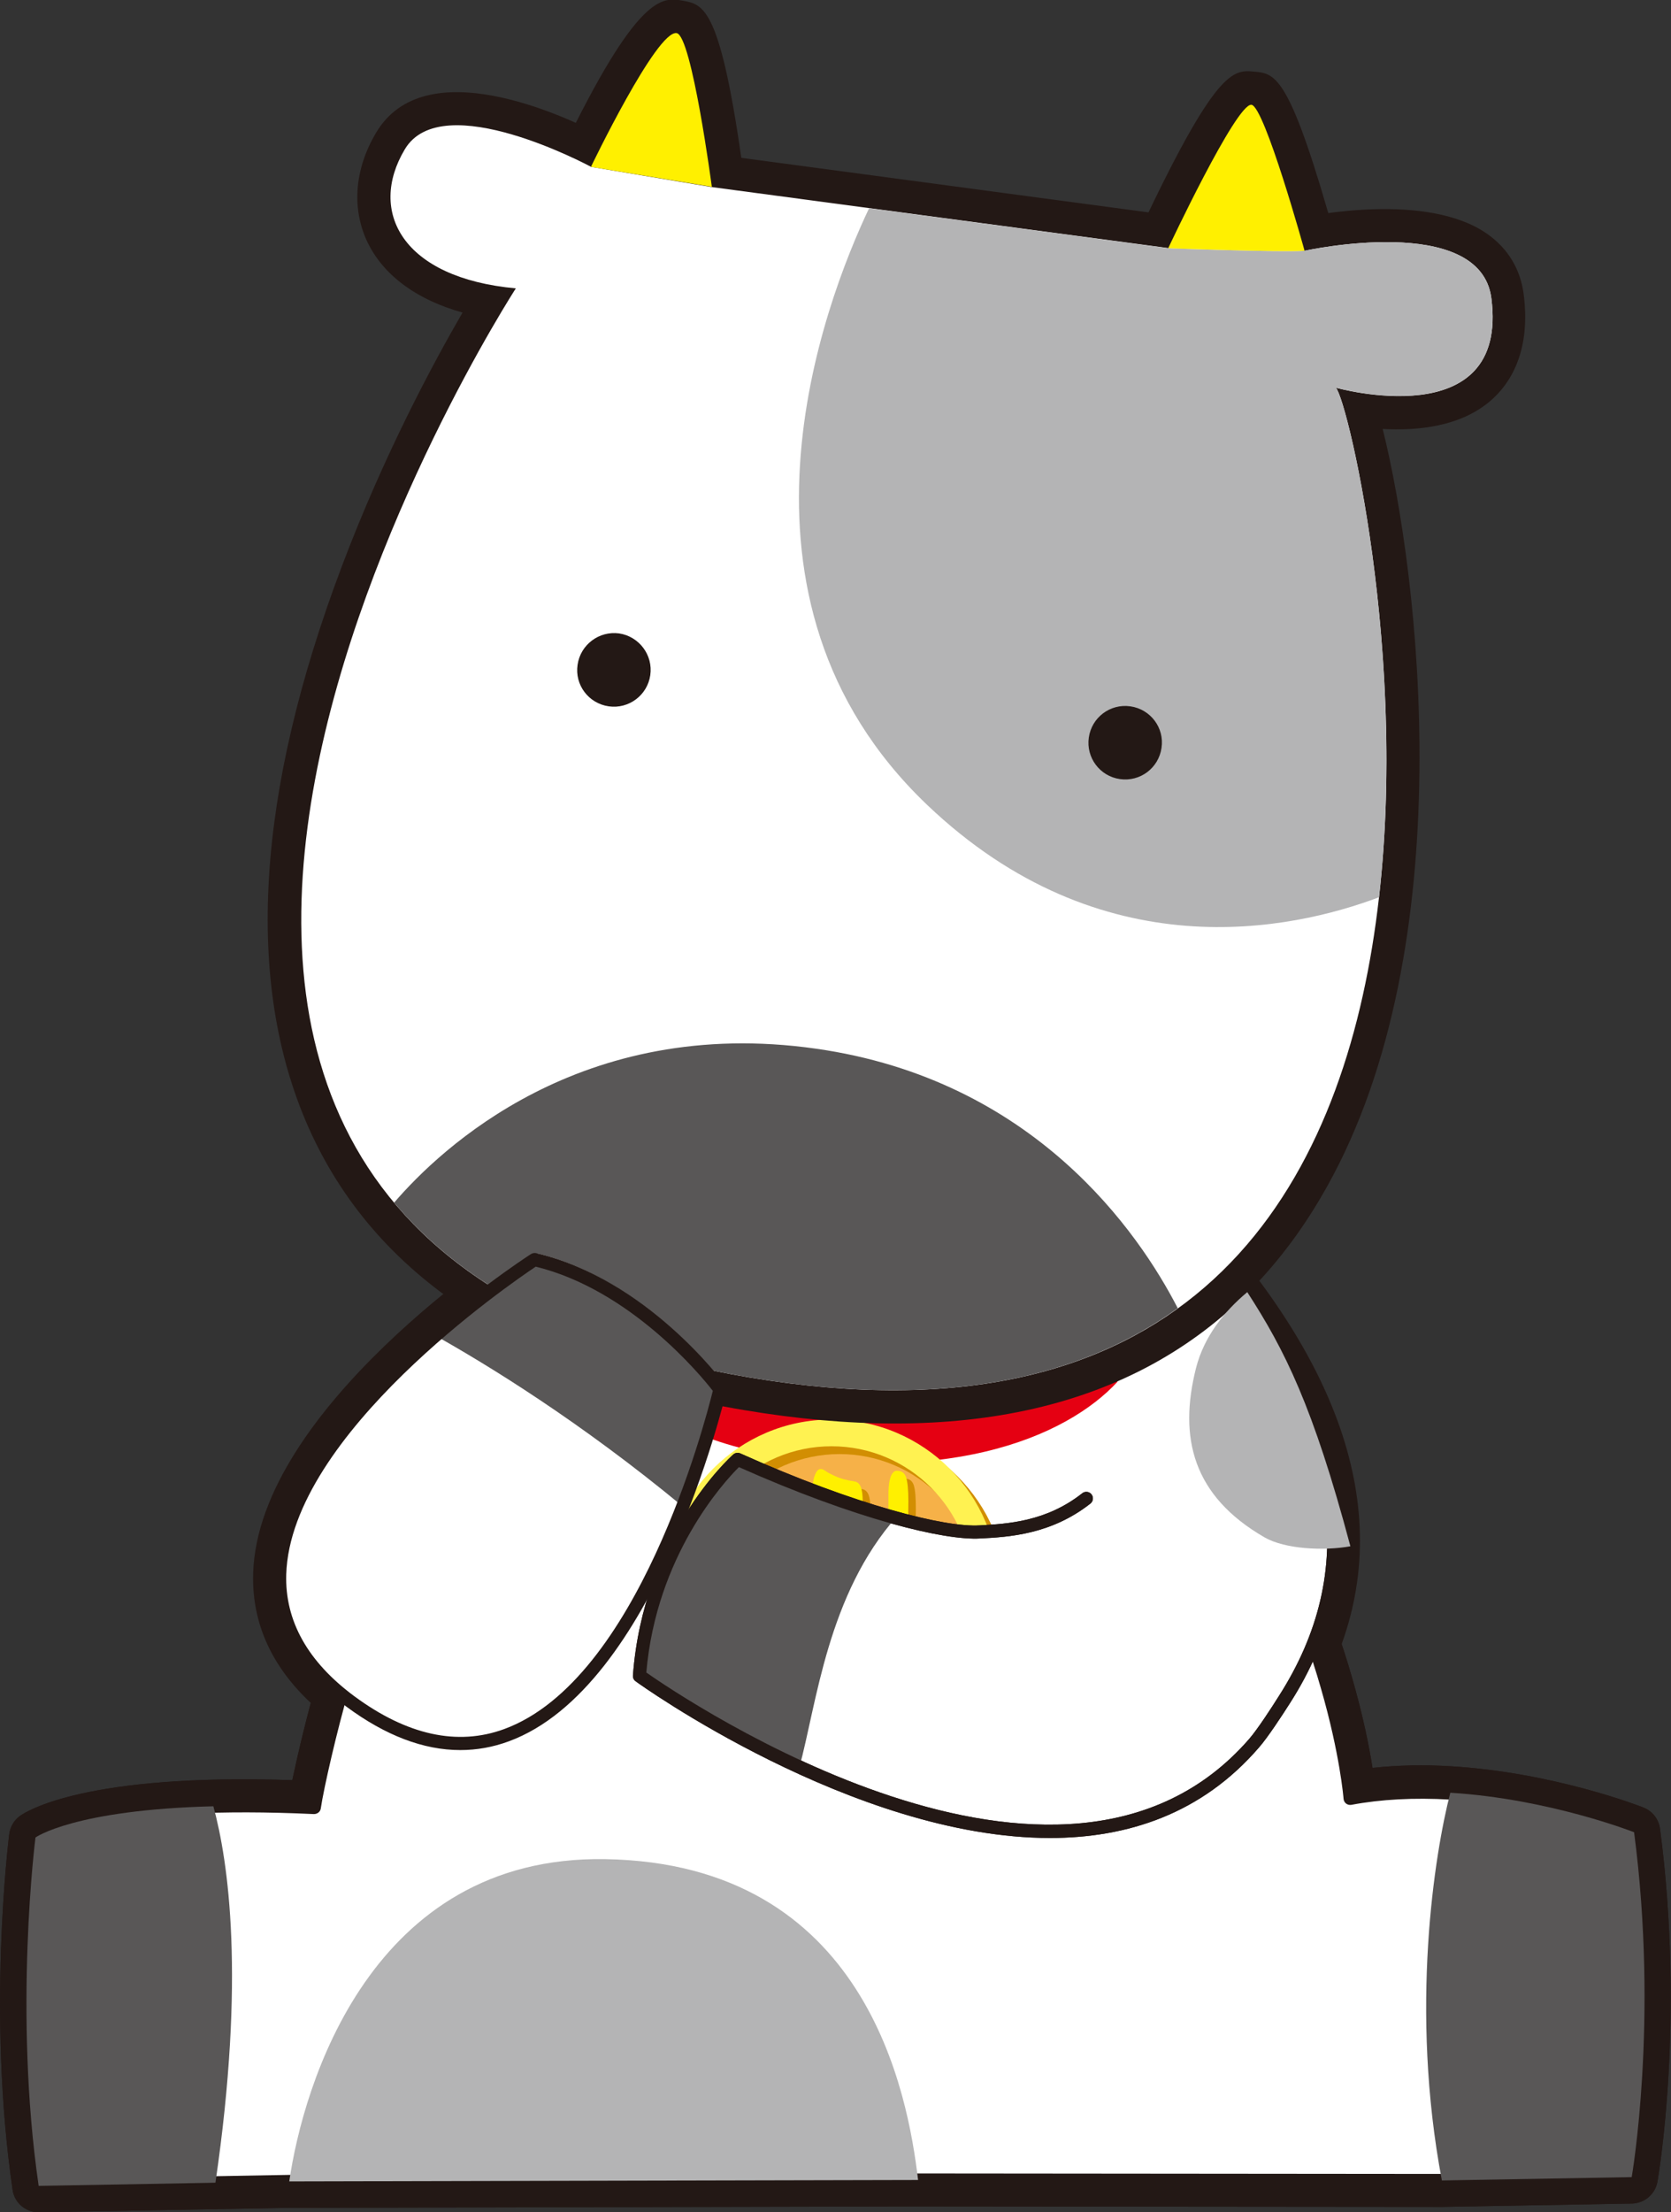
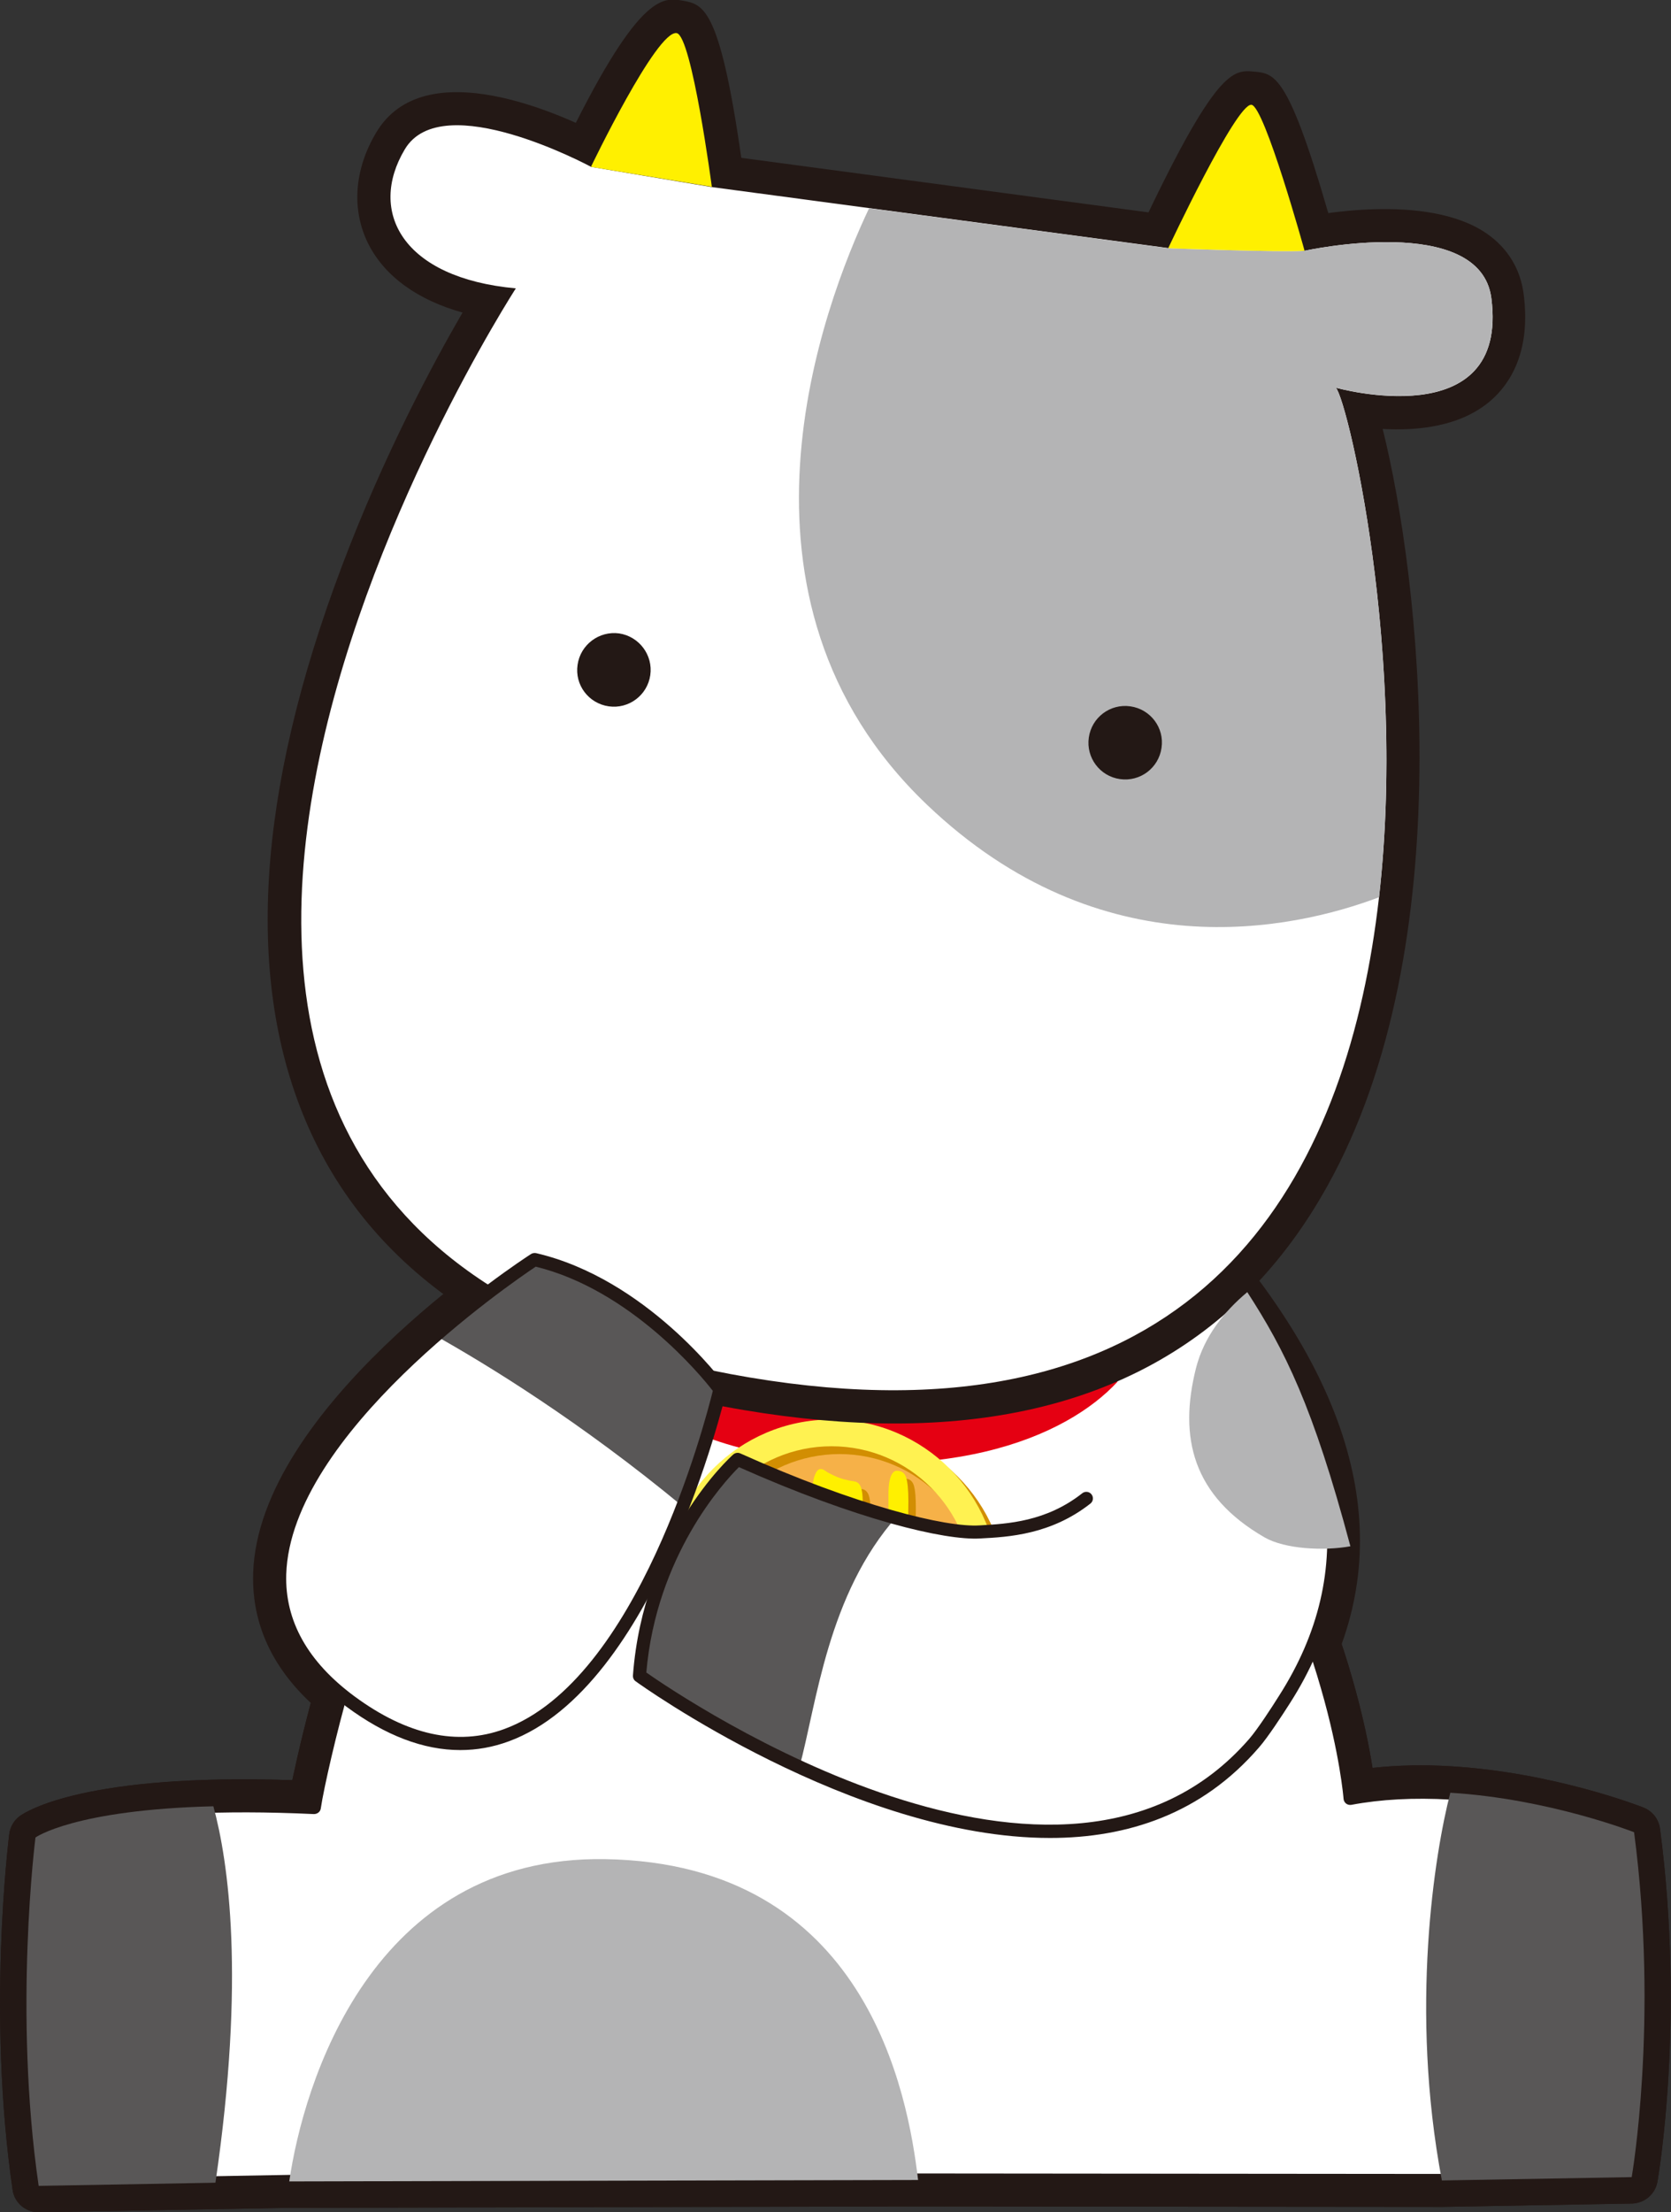
<svg xmlns="http://www.w3.org/2000/svg" version="1.1" id="イラスト" x="0px" y="0px" viewBox="0 0 105.02 138.94" style="enable-background:new 0 0 105.02 138.94;" xml:space="preserve">
  <rect x="0" y="0" width="105.02" height="138.94" fill="#333333" stroke="none" />
  <style type="text/css">
	.st0{fill:#231815;}
	.st1{fill:#FFFFFF;}
	.st2{fill:#595757;}
	.st3{fill:#B4B4B5;}
	.st4{fill:none;}
	.st5{fill:#E50012;}
	.st6{fill:#F6B148;}
	.st7{fill:#D28E02;}
	.st8{fill:#FFF000;}
	.st9{fill:#FFF251;}
</style>
  <g>
    <g>
      <g>
        <g>
          <path class="st0" d="M2.43,138.94c-0.82,0-1.53-0.6-1.64-1.42c-1.61-11.08-0.26-21.88-0.21-22.33c0.06-0.46,0.3-0.87,0.67-1.14      c0.4-0.29,4.12-2.69,17.12-2.25c0.37-1.75,0.98-4.29,1.54-6.2c2.2-7.6,6.88-16.9,8.88-19.97c0.26-0.39,0.53-0.84,0.81-1.29      c0.61-0.99,1.25-2.02,1.8-2.7c0.62-0.75,1.06-1.18,1.1-1.23c0.46-0.46,1.15-0.6,1.76-0.36l2.57,0.99L70.7,81.8      c0.45,0.01,0.88,0.2,1.18,0.53c0.39,0.42,0.78,0.84,1.15,1.27c1.03,1.17,2.04,2.42,2.99,3.71c5.11,6.9,7.71,13.67,8.98,18.14      c0.68,2.37,1.06,4.29,1.26,5.58c1.55-0.17,3.22-0.21,4.97-0.1c6.41,0.39,11.84,2.5,12.06,2.59c0.56,0.22,0.96,0.73,1.04,1.33      c1.57,11.98-0.09,21.75-0.16,22.16c-0.14,0.79-0.81,1.36-1.61,1.38l-11.93,0.21l-32.96-0.03l-39.51,0.09l-15.72,0.28      C2.45,138.94,2.44,138.94,2.43,138.94z M3.78,116.49c-0.27,2.63-0.92,10.74,0.1,19.1l14.27-0.25l39.54-0.09l32.93,0.03      l10.49-0.19c0.37-2.93,1.06-10.29,0.07-18.8c-1.74-0.58-5.73-1.77-10.13-2.04c-2.15-0.12-4.14-0.02-5.9,0.31      c-0.46,0.09-0.94-0.03-1.32-0.32c-0.38-0.29-0.61-0.72-0.65-1.19c0-0.02-0.22-2.68-1.37-6.68c-1.2-4.2-3.64-10.58-8.46-17.08      c-0.9-1.22-1.85-2.4-2.82-3.5c-0.2-0.23-0.4-0.46-0.61-0.68l-33.45-0.75c-0.19,0-0.38-0.04-0.56-0.11l-1.78-0.69      c-0.05,0.06-0.1,0.12-0.16,0.19c-0.41,0.5-0.98,1.43-1.53,2.33c-0.29,0.48-0.58,0.95-0.85,1.36c-1.85,2.84-6.39,11.9-8.47,19.09      c-0.74,2.53-1.55,6.13-1.72,7.24c-0.13,0.84-0.86,1.46-1.72,1.41C9.67,114.71,5.26,115.92,3.78,116.49z" />
          <path class="st0" d="M28.91,111.16c-2.57,0-5.2-0.99-7.88-2.97c-3.51-2.59-5.23-5.75-5.12-9.39      c0.33-10.36,16.1-20.66,16.77-21.09c0.38-0.24,0.84-0.32,1.28-0.22c7.35,1.71,12.41,8.49,12.62,8.78      c0.29,0.39,0.39,0.89,0.28,1.36c-0.46,1.97-4.8,19.36-14.46,22.9C31.26,110.95,30.09,111.16,28.91,111.16z M33.89,80.9      c-4.52,3.06-14.44,11.18-14.65,18.01c-0.08,2.52,1.16,4.68,3.77,6.61c2.99,2.21,5.69,2.83,8.25,1.89      c6.26-2.3,10.58-13.5,12.18-19.76C42.19,86.16,38.56,82.26,33.89,80.9z" />
          <path class="st0" d="M65.89,116.72c-3.54,0-7.47-0.76-11.72-2.28c-8.2-2.94-14.69-7.64-14.96-7.84      c-0.46-0.34-0.72-0.89-0.68-1.47c0.69-9.22,6.47-14.49,6.72-14.71c0.49-0.44,1.19-0.55,1.79-0.28      c7.63,3.42,12.82,4.51,14.45,4.42c2.08-0.12,3.94-0.33,5.76-1.75c0.72-0.57,1.77-0.44,2.33,0.28c0.57,0.72,0.44,1.77-0.28,2.33      c-2.79,2.19-5.69,2.35-7.62,2.46c-2.14,0.13-7.3-0.92-14.93-4.23c-1.34,1.52-4.14,5.29-4.81,10.79      c4.28,2.88,25.21,15.95,35.63,3.96c0.34-0.39,1-1.34,1.76-2.55c4.69-7.33,3.54-15.29-3.53-24.33c-0.57-0.72-0.44-1.77,0.29-2.33      c0.72-0.56,1.77-0.44,2.33,0.29c7.93,10.15,9.18,19.62,3.71,28.17c-0.62,0.97-1.47,2.27-2.05,2.94      C76.54,114.66,71.73,116.72,65.89,116.72z" />
        </g>
        <path class="st0" d="M2.43,138.94c-0.82,0-1.53-0.6-1.64-1.42c-1.61-11.08-0.26-21.88-0.21-22.33c0.06-0.46,0.3-0.87,0.67-1.14     c0.4-0.29,4.12-2.69,17.12-2.25c0.37-1.75,0.98-4.29,1.54-6.2c2.2-7.6,6.88-16.9,8.88-19.97c0.26-0.39,0.53-0.84,0.81-1.29     c0.61-0.99,1.25-2.02,1.8-2.7c0.62-0.75,1.06-1.18,1.1-1.23c0.46-0.46,1.15-0.6,1.76-0.36l2.57,0.99L70.7,81.8     c0.45,0.01,0.88,0.2,1.18,0.53c0.39,0.42,0.78,0.84,1.15,1.27c1.03,1.17,2.04,2.42,2.99,3.71c5.11,6.9,7.71,13.67,8.98,18.14     c0.68,2.37,1.06,4.29,1.26,5.58c1.55-0.17,3.22-0.21,4.97-0.1c6.41,0.39,11.84,2.5,12.06,2.59c0.56,0.22,0.96,0.73,1.04,1.33     c1.57,11.98-0.09,21.75-0.16,22.16c-0.14,0.79-0.81,1.36-1.61,1.38l-11.93,0.21l-32.96-0.03l-39.51,0.09l-15.72,0.28     C2.45,138.94,2.44,138.94,2.43,138.94z M3.78,116.49c-0.27,2.63-0.92,10.74,0.1,19.1l14.27-0.25l39.54-0.09l32.93,0.03     l10.49-0.19c0.37-2.93,1.06-10.29,0.07-18.8c-1.74-0.58-5.73-1.77-10.13-2.04c-2.15-0.12-4.14-0.02-5.9,0.31     c-0.46,0.09-0.94-0.03-1.32-0.32c-0.38-0.29-0.61-0.72-0.65-1.19c0-0.02-0.22-2.68-1.37-6.68c-1.2-4.2-3.64-10.58-8.46-17.08     c-0.9-1.22-1.85-2.4-2.82-3.5c-0.2-0.23-0.4-0.46-0.61-0.68l-33.45-0.75c-0.19,0-0.38-0.04-0.56-0.11l-1.78-0.69     c-0.05,0.06-0.1,0.12-0.16,0.19c-0.41,0.5-0.98,1.43-1.53,2.33c-0.29,0.48-0.58,0.95-0.85,1.36c-1.85,2.84-6.39,11.9-8.47,19.09     c-0.74,2.53-1.55,6.13-1.72,7.24c-0.13,0.84-0.86,1.46-1.72,1.41C9.67,114.71,5.26,115.92,3.78,116.49z" />
        <g>
          <path class="st1" d="M19.74,113.53c0.19-1.27,1.03-4.95,1.77-7.46c2.17-7.5,6.85-16.73,8.68-19.53c0.81-1.24,1.79-2.97,2.5-3.85      c0.57-0.7,0.98-1.1,0.98-1.1l2.84,1.1l34.16,0.77c0.38,0.41,0.76,0.82,1.12,1.23c1.05,1.2,2.02,2.41,2.91,3.61      c4.83,6.52,7.39,12.95,8.72,17.61c1.22,4.24,1.43,7.02,1.43,7.02c2.09-0.39,4.25-0.46,6.3-0.33c6.22,0.38,11.55,2.48,11.55,2.48      c1.55,11.86-0.15,21.66-0.15,21.66l-11.93,0.21l-32.92-0.03L18.18,137l-5.11,0.09l-10.64,0.19c-1.6-10.98-0.2-21.88-0.2-21.88      S5.75,112.85,19.74,113.53z" />
          <path class="st0" d="M2.43,137.7c-0.21,0-0.38-0.15-0.41-0.36c-1.59-10.91-0.22-21.88-0.2-21.99c0.01-0.11,0.08-0.22,0.17-0.28      c0.15-0.11,3.73-2.57,17.41-1.97c0.28-1.56,1.06-4.88,1.72-7.14c2.14-7.38,6.82-16.71,8.73-19.64c0.26-0.4,0.54-0.86,0.83-1.32      c0.59-0.96,1.2-1.95,1.7-2.56c0.58-0.71,0.99-1.11,1.01-1.13c0.12-0.11,0.29-0.15,0.44-0.09l2.77,1.07l34.09,0.76      c0.11,0,0.22,0.05,0.3,0.13c0.39,0.42,0.76,0.83,1.13,1.24c1.01,1.15,1.99,2.37,2.93,3.63c5,6.75,7.54,13.37,8.79,17.74      c0.95,3.29,1.29,5.69,1.4,6.64c1.81-0.3,3.81-0.39,5.96-0.26c6.21,0.38,11.63,2.48,11.68,2.51c0.14,0.06,0.24,0.18,0.26,0.33      c1.54,11.79-0.14,21.69-0.15,21.79c-0.03,0.2-0.2,0.34-0.4,0.34l-11.93,0.21l-32.93-0.03l-39.52,0.09L2.43,137.7      C2.43,137.7,2.43,137.7,2.43,137.7z M2.62,115.65c-0.17,1.51-1.2,11.34,0.17,21.21l15.38-0.27l39.52-0.09l32.93,0.03l11.58-0.2      c0.27-1.81,1.44-10.62,0.13-20.95c-1.08-0.4-5.84-2.04-11.2-2.36c-2.25-0.13-4.34-0.02-6.2,0.33c-0.12,0.02-0.24-0.01-0.33-0.08      c-0.09-0.07-0.15-0.18-0.16-0.3c0-0.03-0.22-2.79-1.42-6.93c-1.23-4.3-3.73-10.82-8.66-17.47c-0.93-1.25-1.9-2.45-2.89-3.58      c-0.32-0.37-0.65-0.73-0.99-1.1L36.5,83.11c-0.05,0-0.1-0.01-0.14-0.03l-2.58-1c-0.17,0.18-0.44,0.48-0.77,0.87      c-0.46,0.57-1.06,1.53-1.63,2.47c-0.29,0.47-0.57,0.93-0.84,1.34c-1.89,2.89-6.51,12.11-8.63,19.42      c-0.71,2.43-1.56,6.1-1.75,7.4c-0.03,0.21-0.22,0.35-0.43,0.35C7.62,113.36,3.41,115.22,2.62,115.65z" />
        </g>
        <path class="st2" d="M102.7,115.07c0,0-5.34-2.1-11.55-2.48c-0.99,3.82-2.56,13.63-0.53,24.35l11.93-0.21     C102.55,136.73,104.26,126.93,102.7,115.07z" />
        <path class="st2" d="M13.41,113.44c-8.77,0.22-11.18,1.96-11.18,1.96s-1.4,10.9,0.2,21.88l10.64-0.19l0.47-0.01     C15.43,124.19,14.35,116.89,13.41,113.44z" />
        <path class="st3" d="M38.03,116.76C23.3,116.52,19.05,130.98,18.18,137l39.52-0.09C57.06,131.5,54.46,117.03,38.03,116.76z" />
        <path class="st4" d="M13.69,113.05c-3.93-0.08-8.8,0.31-11.46,2.35c1.6-5.62-4.08,17.21,0.2,21.88l10.64-0.19     C15.46,128.45,14.42,117.99,13.69,113.05z" />
        <path class="st4" d="M102.7,115.07c0,0-5.34-2.1-11.55-2.48c-0.99,3.82-2.56,13.63-0.53,24.35l11.93-0.21     C102.55,136.73,104.26,126.93,102.7,115.07z" />
        <path class="st5" d="M54.77,91.91c10.88,0.08,16.02-4.61,17.02-7.59c-0.36-0.41-0.74-0.44-1.12-0.86l-34.16-0.77     C37.33,85.5,40.73,91.8,54.77,91.91z" />
        <g>
          <path class="st1" d="M76.93,80.02c0,0-4.1,3.62-7.06,4.57c0,0,4.02,24.52,4.46,29.19C74.33,113.79,93.8,100.81,76.93,80.02z" />
        </g>
      </g>
      <g>
        <path class="st6" d="M61.94,99.67c0,5.34-4.33,9.68-9.68,9.68c-5.34,0-9.67-4.33-9.67-9.67c0-5.35,4.33-9.68,9.67-9.68     C57.61,89.99,61.94,94.32,61.94,99.67z" />
        <path class="st7" d="M42.23,100.16c0,5.8,4.72,10.52,10.52,10.52c5.8,0,10.52-4.72,10.52-10.52c0-5.8-4.72-10.52-10.52-10.52     C46.95,89.64,42.23,94.36,42.23,100.16z M43.92,100.16c0-4.87,3.97-8.83,8.84-8.84c4.87,0,8.83,3.96,8.83,8.83     c0,4.88-3.96,8.83-8.83,8.83C47.88,108.99,43.92,105.03,43.92,100.16z" />
-         <path class="st7" d="M46.62,98.15l-0.71-3.57c0-0.03-0.02-0.08-0.02-0.14c-0.01-0.05-0.01-0.09-0.01-0.14     c0.01-0.17,0.03-0.36,0.08-0.56c0.05-0.2,0.12-0.36,0.21-0.48c0.09-0.12,0.17-0.21,0.25-0.27c0.08-0.06,0.16-0.09,0.22-0.09     c0.08,0,0.15,0.03,0.21,0.12c0.06,0.08,0.11,0.19,0.13,0.34l0.69,3.52c0.36-0.4,0.68-0.7,0.94-0.9c0.25-0.2,0.43-0.3,0.56-0.3     c0.14,0,0.27,0.19,0.37,0.57c0.1,0.38,0.16,0.85,0.17,1.41c0.01,0.38-0.04,0.63-0.14,0.76c-0.1,0.13-0.27,0.28-0.51,0.44     c-0.13,0.09-0.28,0.2-0.46,0.33c-0.17,0.13-0.37,0.3-0.59,0.51c-0.53,0.49-0.93,0.98-1.2,1.46c-0.27,0.46-0.41,0.89-0.4,1.29     c0,0.39,0.11,0.68,0.33,0.88c0.22,0.19,0.56,0.29,1,0.29c0.39,0,0.82-0.08,1.3-0.25c0.17-0.06,0.27-0.09,0.32-0.09     c0.16,0,0.3,0.17,0.41,0.49c0.11,0.32,0.16,0.71,0.16,1.15c0,0.67-0.13,1.12-0.4,1.38c-0.24,0.22-0.67,0.34-1.27,0.34     c-1.07,0-1.84-0.29-2.28-0.84c-0.48-0.6-0.72-1.64-0.72-3.13c0-1.01,0.11-1.88,0.33-2.59C45.8,99.38,46.14,98.73,46.62,98.15z" />
        <path class="st7" d="M50.95,97.55c0.37-0.25,0.72-0.44,1.06-0.57c0.34-0.12,0.66-0.19,0.98-0.19c0.48,0,0.88,0.12,1.21,0.36     c0.33,0.24,0.61,0.65,0.83,1.25c0.09,0.26,0.17,0.64,0.25,1.14c0.07,0.5,0.11,0.99,0.1,1.44c-0.01,0.98-0.13,1.88-0.36,2.69     c-0.23,0.81-0.55,1.45-0.98,1.92c-0.26,0.29-0.58,0.53-0.94,0.72c-0.37,0.19-0.7,0.28-1,0.28c-0.25,0-0.45-0.16-0.58-0.47     c-0.14-0.32-0.2-0.74-0.2-1.25c0-0.41,0.04-0.72,0.13-0.91c0.09-0.2,0.21-0.31,0.39-0.33c0.07-0.01,0.15-0.02,0.24-0.02     c0.26-0.01,0.48-0.05,0.67-0.13c0.45-0.2,0.8-0.5,1.04-0.91c0.24-0.41,0.37-0.9,0.36-1.46c0-0.49-0.08-0.87-0.25-1.14     c-0.16-0.27-0.39-0.4-0.71-0.4c-0.38,0-0.88,0.23-1.49,0.69c-0.32,0.24-0.54,0.37-0.65,0.37c-0.17,0-0.31-0.17-0.43-0.49     c-0.11-0.33-0.17-0.74-0.17-1.24c0-0.34,0.04-0.62,0.12-0.83C50.65,97.85,50.78,97.68,50.95,97.55z M52.53,92.97     c0.39,0.21,0.71,0.34,0.98,0.41c0.26,0.07,0.46,0.11,0.59,0.13l0.13,0.02c0.16,0.04,0.28,0.16,0.36,0.35     c0.07,0.19,0.12,0.5,0.12,0.92c0,0.56-0.05,0.95-0.15,1.16c-0.1,0.21-0.29,0.31-0.55,0.31c-0.28,0-0.55-0.04-0.81-0.13     c-0.26-0.09-0.51-0.19-0.75-0.3c-0.29-0.13-0.52-0.29-0.66-0.48c-0.16-0.2-0.23-0.57-0.23-1.14c0-0.42,0.05-0.77,0.15-1.04     c0.1-0.28,0.22-0.41,0.37-0.41c0.06,0,0.12,0.02,0.2,0.05C52.35,92.85,52.44,92.91,52.53,92.97z" />
        <path class="st7" d="M56.32,94.12c0.01-0.39,0.06-0.69,0.16-0.92c0.1-0.23,0.23-0.34,0.38-0.34c0.29,0,0.48,0.14,0.57,0.42     c0.09,0.28,0.13,0.78,0.13,1.49l-0.07,5.9c0,0.89,0.06,1.55,0.17,1.95c0.11,0.41,0.33,0.61,0.66,0.6c0.26,0,0.51-0.2,0.76-0.61     c0.24-0.41,0.46-0.99,0.64-1.75c0.03-0.12,0.06-0.24,0.08-0.35c0.02-0.11,0.04-0.23,0.07-0.33c0.07-0.33,0.13-0.6,0.2-0.84     c0.07-0.22,0.18-0.34,0.34-0.34c0.17,0,0.33,0.16,0.47,0.49c0.14,0.33,0.21,0.71,0.21,1.13c0,0.37-0.07,0.86-0.19,1.47     c-0.15,0.72-0.36,1.39-0.61,2.02c-0.29,0.73-0.59,1.25-0.92,1.6c-0.32,0.33-0.69,0.51-1.1,0.51c-0.63-0.01-1.13-0.46-1.48-1.34     c-0.27-0.67-0.42-1.43-0.45-2.27c-0.01-0.33-0.02-0.72-0.03-1.2L56.32,94.12z" />
        <path class="st8" d="M46.14,97.67l-0.71-3.57c-0.01-0.04-0.01-0.09-0.02-0.14c0-0.05-0.01-0.1-0.01-0.14     c0-0.17,0.03-0.36,0.08-0.56c0.05-0.2,0.12-0.36,0.21-0.48c0.09-0.12,0.17-0.21,0.25-0.27c0.08-0.05,0.15-0.09,0.22-0.09     c0.08,0,0.15,0.05,0.21,0.12c0.06,0.08,0.11,0.19,0.14,0.35l0.68,3.52c0.37-0.4,0.68-0.71,0.95-0.91c0.25-0.2,0.43-0.3,0.56-0.3     c0.14,0,0.27,0.19,0.37,0.57c0.1,0.38,0.15,0.85,0.17,1.41c0.01,0.37-0.04,0.62-0.14,0.76c-0.1,0.13-0.27,0.28-0.52,0.45     c-0.13,0.08-0.28,0.2-0.46,0.33c-0.17,0.13-0.37,0.3-0.6,0.52c-0.52,0.49-0.92,0.98-1.2,1.46c-0.27,0.46-0.4,0.89-0.41,1.29     c0,0.39,0.11,0.68,0.33,0.88c0.22,0.19,0.55,0.29,1,0.29c0.39,0,0.82-0.08,1.3-0.25c0.17-0.06,0.27-0.09,0.32-0.09     c0.16,0,0.3,0.17,0.41,0.48c0.11,0.32,0.16,0.71,0.17,1.15c0,0.67-0.13,1.13-0.41,1.38c-0.24,0.22-0.66,0.34-1.27,0.34     c-1.07,0-1.83-0.28-2.28-0.84c-0.48-0.6-0.71-1.64-0.71-3.13c-0.01-1.01,0.11-1.88,0.34-2.58C45.32,98.9,45.67,98.26,46.14,97.67     z" />
        <path class="st8" d="M50.47,97.07c0.37-0.25,0.72-0.45,1.06-0.57c0.34-0.12,0.66-0.19,0.97-0.19c0.48,0,0.88,0.12,1.21,0.36     c0.33,0.24,0.61,0.65,0.83,1.25c0.09,0.26,0.18,0.64,0.24,1.14c0.08,0.5,0.11,0.98,0.1,1.44c-0.01,0.98-0.13,1.87-0.35,2.68     c-0.23,0.81-0.56,1.46-0.99,1.92c-0.26,0.29-0.58,0.54-0.94,0.72c-0.37,0.19-0.69,0.29-1,0.29c-0.26,0-0.45-0.16-0.59-0.47     c-0.13-0.32-0.21-0.73-0.21-1.26c0-0.41,0.05-0.71,0.13-0.9c0.09-0.19,0.22-0.3,0.39-0.33c0.08-0.02,0.16-0.02,0.25-0.02     c0.25,0,0.47-0.04,0.66-0.12c0.46-0.2,0.81-0.5,1.05-0.92c0.24-0.41,0.36-0.89,0.36-1.46c0-0.49-0.08-0.88-0.24-1.14     c-0.16-0.27-0.4-0.4-0.71-0.4c-0.39,0-0.88,0.23-1.49,0.7c-0.32,0.25-0.53,0.36-0.64,0.37c-0.17,0-0.32-0.17-0.43-0.49     c-0.11-0.33-0.17-0.74-0.17-1.24c0-0.34,0.04-0.62,0.11-0.83C50.17,97.37,50.3,97.19,50.47,97.07z M52.05,92.49     c0.39,0.21,0.71,0.34,0.97,0.41c0.26,0.06,0.46,0.11,0.6,0.12l0.13,0.03c0.16,0.04,0.28,0.15,0.35,0.34     c0.08,0.2,0.12,0.5,0.12,0.93c-0.01,0.57-0.06,0.95-0.15,1.15c-0.1,0.21-0.28,0.31-0.55,0.31c-0.28,0-0.56-0.04-0.82-0.13     c-0.26-0.09-0.52-0.19-0.76-0.3c-0.29-0.13-0.5-0.29-0.66-0.48c-0.15-0.2-0.23-0.58-0.23-1.14c0-0.42,0.05-0.77,0.15-1.05     c0.1-0.28,0.23-0.42,0.37-0.42c0.06,0,0.13,0.01,0.2,0.05C51.86,92.37,51.95,92.42,52.05,92.49z" />
        <path class="st8" d="M55.84,93.64c0.01-0.39,0.06-0.7,0.15-0.93c0.1-0.23,0.23-0.35,0.39-0.34c0.29,0,0.48,0.14,0.57,0.42     c0.09,0.28,0.14,0.78,0.14,1.49l-0.07,5.9c0,0.9,0.06,1.56,0.17,1.96c0.11,0.4,0.33,0.61,0.66,0.61c0.25,0,0.51-0.2,0.76-0.61     c0.25-0.41,0.46-0.99,0.64-1.75c0.03-0.12,0.05-0.23,0.08-0.35c0.02-0.11,0.04-0.22,0.07-0.33c0.07-0.33,0.13-0.61,0.2-0.83     c0.07-0.23,0.18-0.34,0.34-0.34c0.17,0,0.33,0.16,0.47,0.49c0.14,0.33,0.21,0.71,0.21,1.14c0,0.36-0.06,0.86-0.2,1.46     c-0.15,0.71-0.35,1.39-0.6,2.02c-0.29,0.73-0.6,1.26-0.92,1.6c-0.33,0.34-0.69,0.51-1.1,0.51c-0.63-0.01-1.12-0.45-1.49-1.35     c-0.27-0.67-0.42-1.42-0.45-2.26c-0.01-0.32-0.02-0.72-0.03-1.2L55.84,93.64z" />
        <path class="st9" d="M41.74,99.67c0,5.8,4.72,10.52,10.52,10.52c5.8,0,10.51-4.72,10.51-10.52c0-5.8-4.72-10.52-10.52-10.52     C46.46,89.15,41.74,93.87,41.74,99.67z M43.43,99.67c0-4.87,3.96-8.84,8.83-8.84c4.87,0,8.84,3.96,8.84,8.83     c0,4.87-3.96,8.83-8.83,8.83C47.39,108.5,43.43,104.54,43.43,99.67z" />
      </g>
      <g>
        <path class="st1" d="M68.27,94.11c-2.32,1.82-4.76,2-6.68,2.11c-2.11,0.13-7.69-1.18-15.23-4.56c0,0-5.52,4.94-6.17,13.6     c0,0,25.91,18.89,38.64,4.24c0.55-0.63,1.46-2.04,1.91-2.75c7.05-11.01,0.29-21.24-3.62-26.24" />
-         <path class="st0" d="M65.99,115.43c-12.35,0-25.86-9.7-26.04-9.84c-0.12-0.08-0.18-0.22-0.17-0.37     c0.65-8.72,6.07-13.67,6.3-13.87c0.12-0.11,0.3-0.14,0.45-0.07c7.33,3.29,12.93,4.66,15.04,4.52c1.76-0.1,4.18-0.23,6.45-2.02     c0.18-0.14,0.44-0.11,0.58,0.07c0.14,0.18,0.11,0.44-0.07,0.58c-2.48,1.95-5.15,2.1-6.92,2.19c-2.24,0.14-7.8-1.2-15.17-4.48     c-0.96,0.95-5.19,5.57-5.82,12.9c2.36,1.65,26.12,17.71,37.89,4.17c0.52-0.6,1.4-1.95,1.87-2.7c5.01-7.83,3.83-16.26-3.6-25.77     c-0.14-0.18-0.11-0.44,0.07-0.58c0.18-0.14,0.44-0.11,0.58,0.07c7.57,9.69,8.8,18.68,3.65,26.72c-0.49,0.77-1.39,2.15-1.95,2.79     C75.52,113.93,70.84,115.43,65.99,115.43z" />
      </g>
      <path class="st2" d="M46.71,91.66c0,0-5.46,5.47-6.53,13.6c0,0,4.97,3.22,10.05,5.77c1.1-4.03,1.77-10.89,6.15-15.81    C53.82,94.19,50.3,93.46,46.71,91.66z" />
      <g>
        <g>
          <path class="st0" d="M73.42,15.58l-28.68-3.83l-7.59-1.27c0,0-9.36-5.06-11.71-1.1c-2.33,3.9-0.17,8.08,6.98,8.73      c0,0-38.55,59.48,14.7,68.4c53.61,8.98,38.42-60.35,36.84-62.16c0,0,10.89,3.07,9.77-5.62c-0.7-5.41-11.74-2.98-11.74-2.98" />
          <path class="st0" d="M56.24,89.4c-2.97,0-6.12-0.28-9.47-0.84c-14.01-2.35-23.23-8.34-27.41-17.82      c-3.99-9.06-3.27-20.9,2.13-35.19c2.63-6.97,5.74-12.75,7.58-15.92c-2.82-0.79-4.87-2.26-5.91-4.29      c-1.08-2.13-0.91-4.68,0.48-7.01c3.06-5.15,11.75-1.09,14.18,0.17l7.26,1.21l28.61,3.83c1.14,0.15,1.94,1.2,1.78,2.33      c-0.15,1.14-1.2,1.94-2.33,1.78l-28.68-3.83l-7.66-1.28c-0.23-0.04-0.44-0.11-0.65-0.22c-3.52-1.9-8.19-3.13-8.94-1.87      c-0.46,0.78-0.9,1.92-0.35,3c0.71,1.38,2.79,2.33,5.73,2.6c0.73,0.07,1.36,0.51,1.68,1.16c0.32,0.65,0.27,1.43-0.12,2.04      c-0.2,0.3-19.5,30.5-10.99,49.82c3.58,8.12,11.75,13.29,24.29,15.39c13.92,2.33,24.11-0.65,30.31-8.85      c12.41-16.45,5.43-47.78,4.44-50.13c-0.43-0.67-0.45-1.55-0.01-2.24c0.49-0.78,1.43-1.14,2.32-0.89      c1.5,0.42,5.07,0.88,6.48-0.35c0.63-0.54,0.85-1.55,0.66-3c-0.05-0.4-0.21-0.67-0.56-0.91c-1.82-1.28-6.62-0.76-8.67-0.31      c-1.12,0.25-2.23-0.46-2.48-1.58c-0.25-1.12,0.46-2.23,1.58-2.48c0.82-0.18,8.16-1.69,11.95,0.97c1.3,0.91,2.09,2.22,2.29,3.78      c0.47,3.64-0.87,5.65-2.07,6.69c-1.91,1.65-4.62,1.9-6.79,1.78c2.32,9.28,5,32.39-3.49,47.57C77.9,84.4,68.77,89.4,56.24,89.4z       M82.39,25.71C82.39,25.71,82.39,25.71,82.39,25.71C82.39,25.71,82.39,25.71,82.39,25.71z M82.39,25.7L82.39,25.7L82.39,25.7z" />
        </g>
        <g>
          <path class="st0" d="M44.74,11.75c0,0-1.26-9.5-2.21-9.67c-1.25-0.22-5.39,8.4-5.39,8.4l7.65,1.26" />
          <path class="st0" d="M44.74,13.83c-0.2,0-0.39-0.03-0.58-0.08l-7.35-1.21c-0.65-0.11-1.2-0.51-1.51-1.09      c-0.3-0.58-0.31-1.27-0.03-1.86c4.82-10.05,6.38-9.77,7.63-9.55c1.35,0.24,2.41,0.43,3.84,10.95c0.13,0.34,0.18,0.71,0.12,1.1      c-0.16,0.98-0.98,1.68-1.93,1.74C44.86,13.82,44.8,13.83,44.74,13.83z M40.28,8.89l1.99,0.33c-0.17-1.05-0.35-2.08-0.53-2.98      C41.28,7.03,40.77,7.95,40.28,8.89z" />
        </g>
        <g>
          <path class="st0" d="M78.65,6.58c-0.96-0.09-5.23,9.01-5.23,9.01s7.08,0.26,8.57,0.16C81.99,15.74,79.47,6.66,78.65,6.58z" />
          <path class="st0" d="M80.86,17.84c-2.45,0-6.91-0.16-7.51-0.19c-0.7-0.03-1.33-0.4-1.7-1c-0.36-0.59-0.4-1.33-0.11-1.96      c4.89-10.42,5.96-10.32,7.3-10.19c0,0,0.01,0,0.01,0c1.34,0.13,2.23,0.22,5.14,10.68c0.17,0.6,0.06,1.25-0.31,1.76      c-0.36,0.51-0.93,0.83-1.55,0.87C81.85,17.84,81.41,17.84,80.86,17.84z M76.69,13.61c0.87,0.03,1.75,0.05,2.53,0.06      c-0.33-1.08-0.66-2.13-0.97-3.03C77.77,11.51,77.23,12.54,76.69,13.61z" />
        </g>
      </g>
      <g>
        <path class="st1" d="M73.42,15.58l-28.68-3.83l-7.59-1.27c0,0-9.36-5.06-11.71-1.1c-2.33,3.9-0.17,8.08,6.98,8.73     c0,0-38.55,59.48,14.7,68.4c53.61,8.98,38.42-60.35,36.84-62.16c0,0,10.89,3.07,9.77-5.62c-0.7-5.41-11.74-2.98-11.74-2.98" />
        <path class="st3" d="M93.73,18.73c-0.7-5.41-11.74-2.98-11.74-2.98c-1.49,0.1-8.57-0.16-8.57-0.16l-18.8-2.51     c-2.85,6.01-9.94,24.5,3.63,37.45c10.99,10.49,22.97,7.87,28.42,5.82c1.76-15.49-1.97-31.15-2.71-32     C83.96,24.34,94.85,27.41,93.73,18.73z" />
        <path class="st8" d="M44.74,11.75c0,0-1.26-9.5-2.21-9.67c-1.25-0.22-5.39,8.4-5.39,8.4l7.65,1.26" />
        <path class="st0" d="M73,46.97c-0.18,1.26-1.34,2.14-2.61,1.96c-1.27-0.18-2.14-1.35-1.96-2.61c0.18-1.26,1.34-2.14,2.61-1.96     C72.31,44.54,73.19,45.71,73,46.97z" />
        <path class="st0" d="M40.87,42.4c-0.18,1.26-1.35,2.14-2.61,1.96c-1.27-0.18-2.15-1.35-1.96-2.61c0.18-1.26,1.35-2.14,2.61-1.97     C40.17,39.97,41.05,41.14,40.87,42.4z" />
-         <path class="st2" d="M51.28,65.86c-14.76-2.1-23.59,6.27-26.51,9.67c4.32,5.16,11.39,9.14,22.35,10.98     c12.22,2.05,20.86,0.02,26.9-4.35C71.57,77.4,65,67.81,51.28,65.86z" />
        <path class="st8" d="M78.65,6.58c-0.96-0.09-5.23,9.01-5.23,9.01s7.08,0.26,8.57,0.16C81.99,15.74,79.47,6.66,78.65,6.58z" />
      </g>
      <path class="st1" d="M45.4,86.87c0,0-4.82-6.55-11.66-8.15c0,0-26.22,16.93-11.57,27.76C36.9,117.36,44.35,91.33,45.4,86.87z" />
      <g>
        <path class="st2" d="M45.25,87.25c0,0-4.82-6.56-11.66-8.14c0,0-2.9,1.88-6.23,4.77c3.23,1.81,9.08,5.38,15.55,10.73     C44.19,91.34,44.96,88.47,45.25,87.25z" />
        <path class="st0" d="M28.93,109.91c-2.31,0-4.7-0.91-7.15-2.72c-3.16-2.34-4.71-5.15-4.61-8.35c0.31-9.71,15.56-19.67,16.2-20.08     c0.09-0.06,0.21-0.08,0.32-0.06c6.91,1.61,11.7,8.03,11.9,8.3c0.07,0.1,0.1,0.22,0.07,0.34c-0.18,0.76-4.48,18.64-13.68,22.02     C30.98,109.73,29.96,109.91,28.93,109.91z M33.67,79.55c-1.59,1.06-15.4,10.53-15.68,19.32c-0.09,2.92,1.35,5.49,4.28,7.66     c3.31,2.44,6.48,3.14,9.42,2.06c8.4-3.08,12.6-19.19,13.11-21.24C44.04,86.37,39.62,81.01,33.67,79.55z" />
      </g>
      <path class="st0" d="M65.99,115.43c-12.35,0-25.86-9.7-26.04-9.84c-0.12-0.08-0.18-0.22-0.17-0.37c0.65-8.72,6.07-13.67,6.3-13.87    c0.12-0.11,0.3-0.14,0.45-0.07c7.33,3.29,12.93,4.66,15.04,4.52c1.76-0.1,4.18-0.23,6.45-2.02c0.18-0.14,0.44-0.11,0.58,0.07    c0.14,0.18,0.11,0.44-0.07,0.58c-2.48,1.95-5.15,2.1-6.92,2.19c-2.24,0.14-7.8-1.2-15.17-4.48c-0.96,0.95-5.19,5.57-5.82,12.9    c2.36,1.65,26.12,17.71,37.89,4.17c0.52-0.6,1.4-1.95,1.87-2.7c5.01-7.83,3.83-16.26-3.6-25.77c-0.14-0.18-0.11-0.44,0.07-0.58    c0.18-0.14,0.44-0.11,0.58,0.07c7.57,9.69,8.8,18.68,3.65,26.72c-0.49,0.77-1.39,2.15-1.95,2.79    C75.52,113.93,70.84,115.43,65.99,115.43z" />
    </g>
    <path class="st3" d="M79.47,96.55c1.3,0.75,3.77,0.86,5.4,0.56c-2.35-8.81-4.13-12.33-6.48-15.96c-1.43,1.19-2.71,2.77-3.22,4.76   C74.06,90.3,74.97,93.95,79.47,96.55z" />
  </g>
</svg>